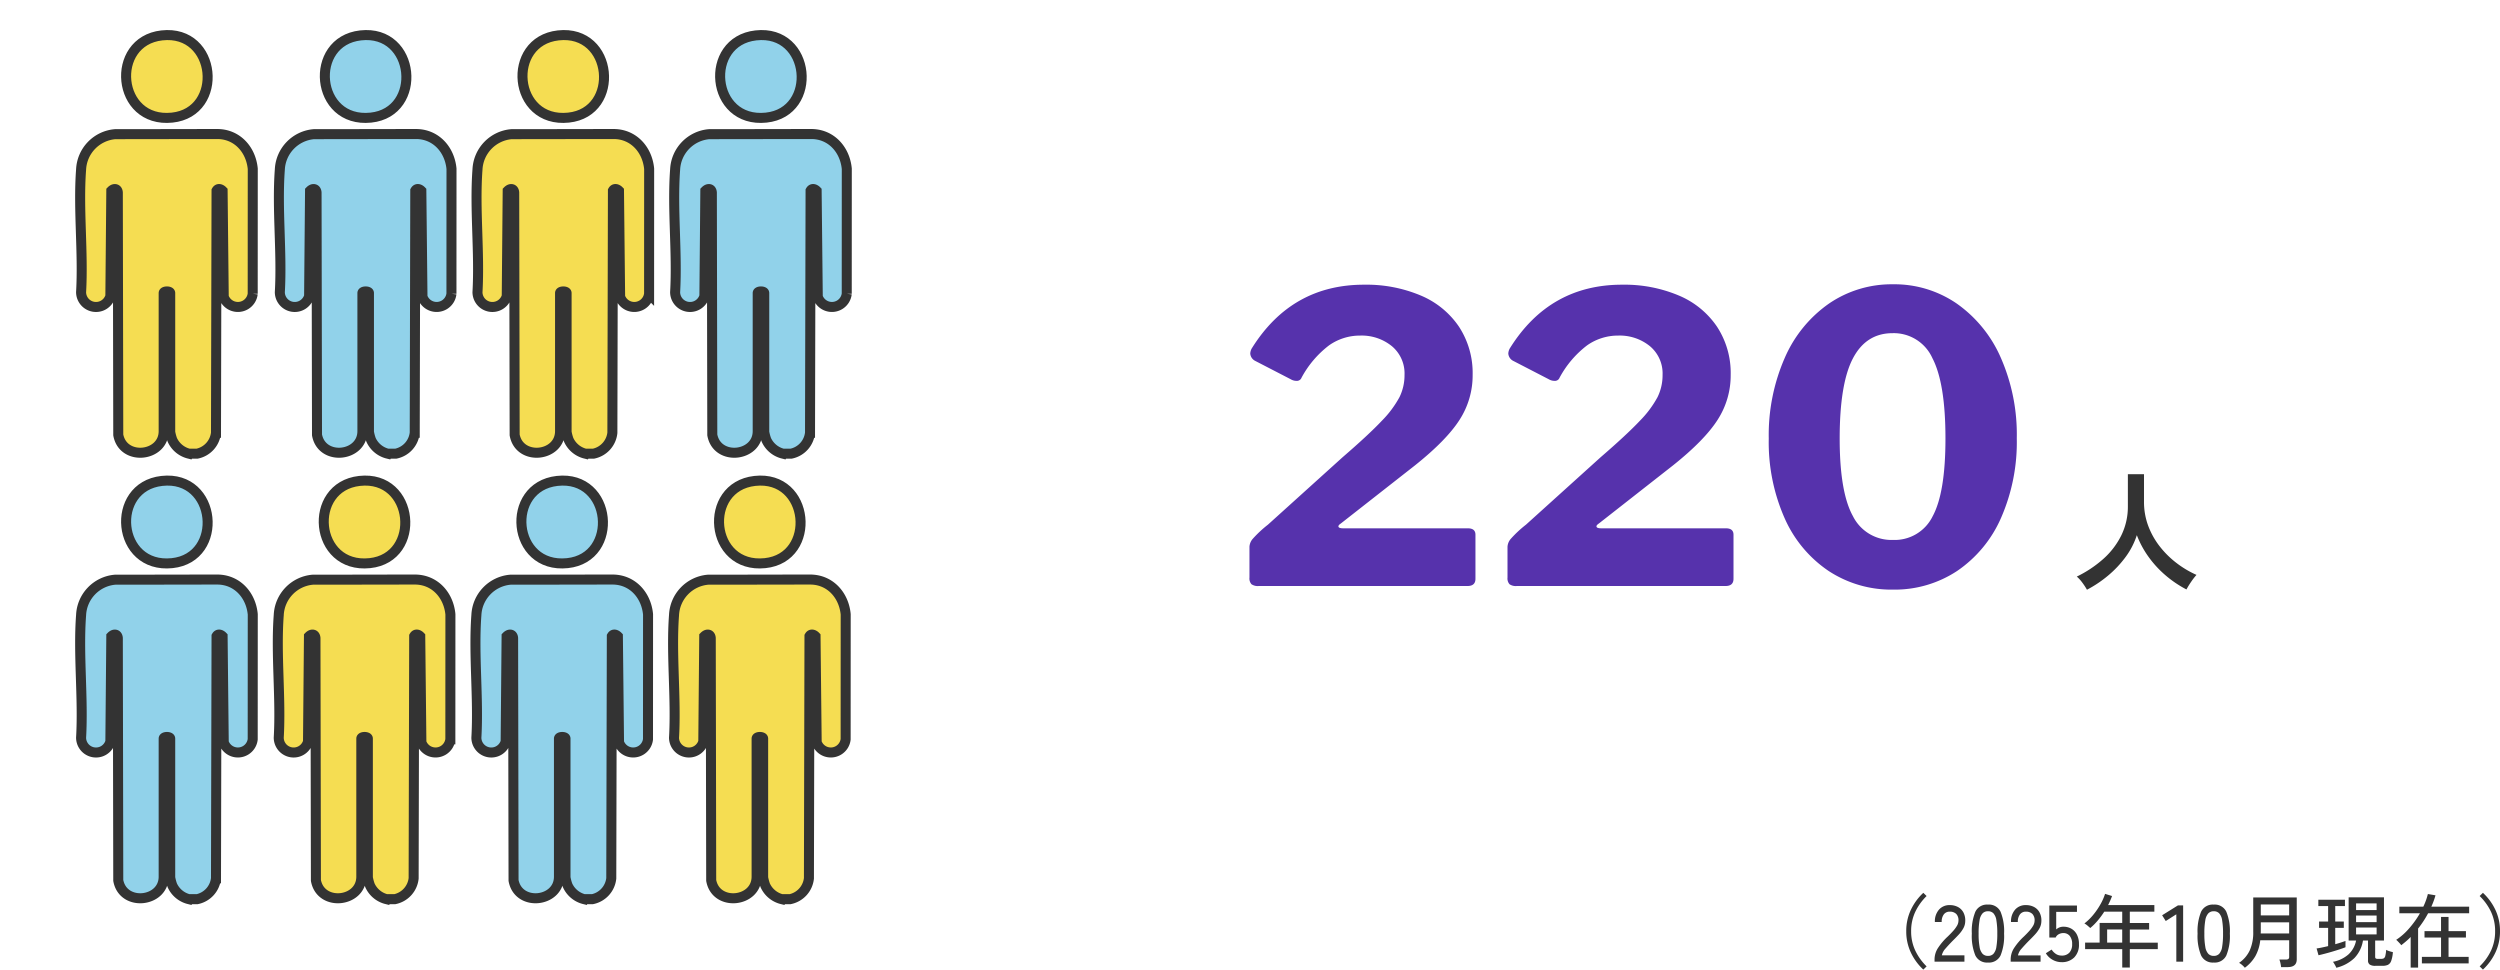
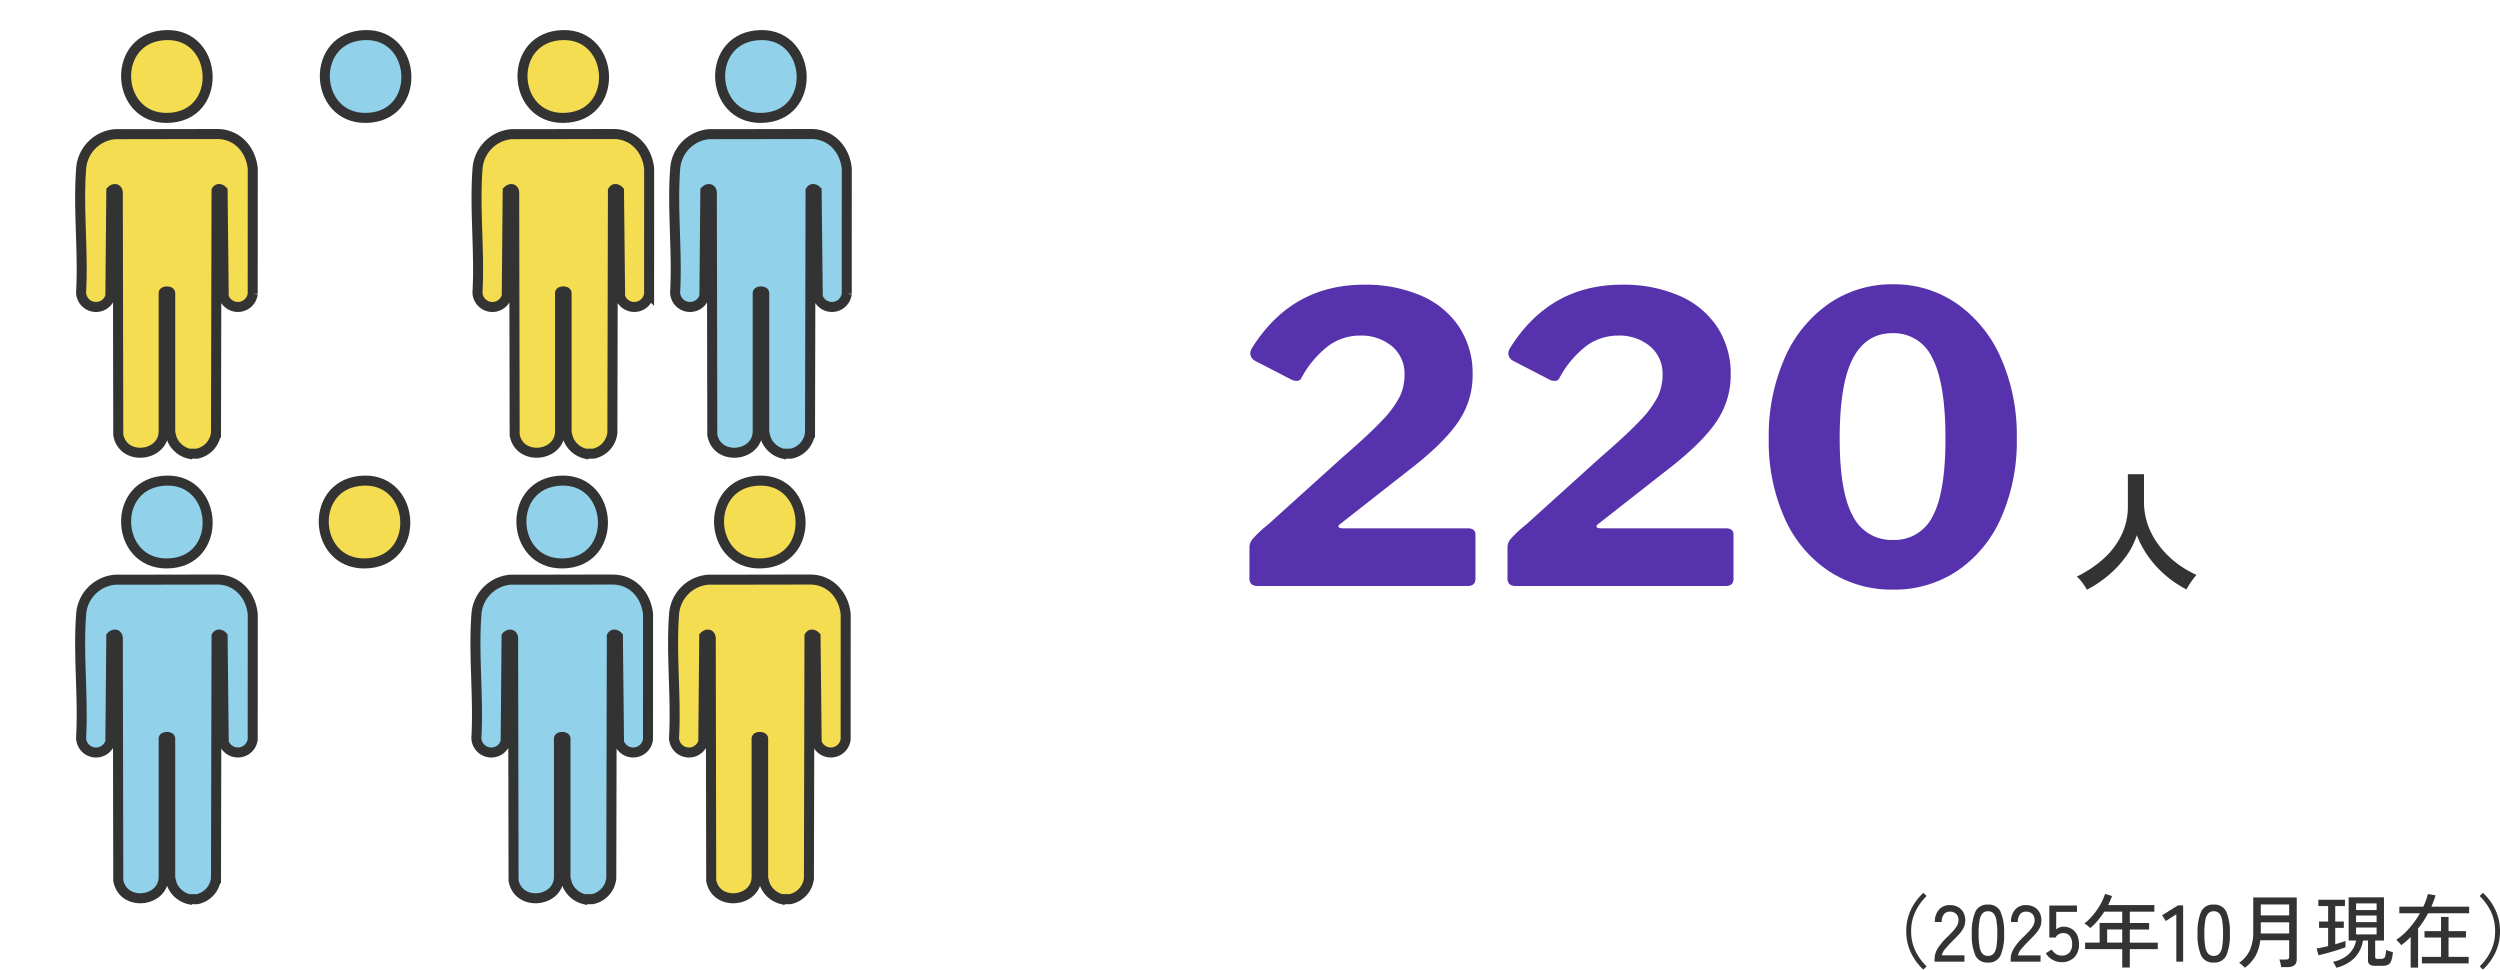
<svg xmlns="http://www.w3.org/2000/svg" width="499.136" height="193.584">
  <g data-name="グループ 13398">
    <g data-name="グループ 13321">
      <path data-name="パス 1747" d="M416.672 117.742a13.455 13.455 0 0 0-.91-1.391 7.5 7.5 0 0 0-1.118-1.235 23.073 23.073 0 0 0 5.2-3.445 15.483 15.483 0 0 0 3.656-4.719 13.01 13.01 0 0 0 1.339-5.9v-6.37h3.221v5.486a13.6 13.6 0 0 0 .858 4.862 15.439 15.439 0 0 0 2.34 4.134 18.527 18.527 0 0 0 3.354 3.289 19.752 19.752 0 0 0 3.926 2.327 13.207 13.207 0 0 0-1.079 1.4 15.208 15.208 0 0 0-.923 1.508 21.92 21.92 0 0 1-4.16-2.808 20.717 20.717 0 0 1-3.419-3.718 18.963 18.963 0 0 1-2.327-4.314 15.159 15.159 0 0 1-2.262 4.381 21.266 21.266 0 0 1-3.484 3.692 23.674 23.674 0 0 1-4.212 2.821Z" fill="#333" />
      <path data-name="パス 1746" d="M268.02 91.32q5.28-4.56 7.84-7.28a20.765 20.765 0 0 0 3.56-4.76 9.95 9.95 0 0 0 1-4.44 7.088 7.088 0 0 0-2.52-5.72 9.54 9.54 0 0 0-6.36-2.12 10.69 10.69 0 0 0-6.2 1.96 20.028 20.028 0 0 0-5.48 6.44.992.992 0 0 1-1.04.64 2.24 2.24 0 0 1-1.12-.32l-7.12-3.68a1.779 1.779 0 0 1-.96-1.44 2.289 2.289 0 0 1 .4-1.2q7.92-12.56 22.32-12.56A27.922 27.922 0 0 1 283.66 59a17.251 17.251 0 0 1 7.64 6.24 16.9 16.9 0 0 1 2.72 9.6 16.341 16.341 0 0 1-2.6 8.96q-2.6 4.08-8.92 9.12l-14.8 11.6q-.48.32-.48.56 0 .4.96.4h24.88q1.52 0 1.52 1.28v8.8q0 1.44-1.6 1.44H251.3a2.18 2.18 0 0 1-1.44-.36 1.735 1.735 0 0 1-.4-1.32v-6.16a2.642 2.642 0 0 1 .64-1.56 22.982 22.982 0 0 1 3.04-2.84Zm51.52 0q5.28-4.56 7.84-7.28a20.765 20.765 0 0 0 3.56-4.76 9.95 9.95 0 0 0 1-4.44 7.088 7.088 0 0 0-2.52-5.72 9.54 9.54 0 0 0-6.36-2.12 10.69 10.69 0 0 0-6.2 1.96 20.028 20.028 0 0 0-5.48 6.44.992.992 0 0 1-1.04.64 2.24 2.24 0 0 1-1.12-.32l-7.12-3.68a1.779 1.779 0 0 1-.96-1.44 2.289 2.289 0 0 1 .4-1.2q7.92-12.56 22.32-12.56A27.922 27.922 0 0 1 335.18 59a17.251 17.251 0 0 1 7.64 6.24 16.9 16.9 0 0 1 2.72 9.6 16.341 16.341 0 0 1-2.6 8.96q-2.6 4.08-8.92 9.12l-14.8 11.6q-.48.32-.48.56 0 .4.96.4h24.88q1.52 0 1.52 1.28v8.8q0 1.44-1.6 1.44h-41.68a2.18 2.18 0 0 1-1.44-.36 1.735 1.735 0 0 1-.4-1.32v-6.16a2.642 2.642 0 0 1 .64-1.56 22.982 22.982 0 0 1 3.04-2.84Zm58.4-34.56a21.96 21.96 0 0 1 12.72 3.84 25.781 25.781 0 0 1 8.8 10.8 38.122 38.122 0 0 1 3.2 16.08 37.712 37.712 0 0 1-3.16 15.96 24.784 24.784 0 0 1-8.76 10.56 22.6 22.6 0 0 1-12.8 3.72A22.793 22.793 0 0 1 365.1 114a24.677 24.677 0 0 1-8.8-10.56 37.507 37.507 0 0 1-3.16-15.88 38.4 38.4 0 0 1 3.2-16.12 25.621 25.621 0 0 1 8.84-10.84 22.145 22.145 0 0 1 12.76-3.84Zm0 51.04a8.431 8.431 0 0 0 7.92-4.72q2.56-4.72 2.56-15.52 0-11.04-2.6-16.04a8.459 8.459 0 0 0-7.96-5q-5.28 0-7.92 5.04t-2.64 16q0 10.72 2.64 15.48a8.59 8.59 0 0 0 8 4.76Z" fill="#5632ac" />
      <path data-name="パス 1748" d="M384 193.584a11.084 11.084 0 0 1-2.48-3.384 9.806 9.806 0 0 1-.928-4.28 9.806 9.806 0 0 1 .928-4.28 11.084 11.084 0 0 1 2.48-3.384l.656.64a11.09 11.09 0 0 0-2.272 3.176 8.933 8.933 0 0 0-.816 3.848 8.933 8.933 0 0 0 .816 3.848 11.09 11.09 0 0 0 2.272 3.176Zm2.24-1.584v-.448a4.225 4.225 0 0 1 .68-2.272 12.325 12.325 0 0 1 1.98-2.32q.544-.528 1.016-1.048a6.444 6.444 0 0 0 .776-1.032 2.082 2.082 0 0 0 .32-.992 1.822 1.822 0 0 0-.432-1.408 1.774 1.774 0 0 0-1.312-.464 1.421 1.421 0 0 0-1.168.536 2.381 2.381 0 0 0-.432 1.528h-1.36a3.531 3.531 0 0 1 .824-2.472 2.757 2.757 0 0 1 2.136-.9 3.46 3.46 0 0 1 1.64.376 2.635 2.635 0 0 1 1.1 1.1 3.374 3.374 0 0 1 .36 1.744 3.025 3.025 0 0 1-.368 1.392 6.3 6.3 0 0 1-.912 1.256q-.56.608-1.248 1.28-.768.784-1.4 1.512a2.944 2.944 0 0 0-.744 1.368h4.512V192Zm10.672.176a2.57 2.57 0 0 1-2.528-1.424 10.263 10.263 0 0 1-.7-4.352 10.321 10.321 0 0 1 .7-4.36 2.568 2.568 0 0 1 2.528-1.432 2.555 2.555 0 0 1 2.512 1.432 10.321 10.321 0 0 1 .7 4.36 10.263 10.263 0 0 1-.7 4.352 2.557 2.557 0 0 1-2.512 1.424Zm0-1.328a1.46 1.46 0 0 0 1.08-.408 2.64 2.64 0 0 0 .592-1.384 15.036 15.036 0 0 0 .184-2.656 15.155 15.155 0 0 0-.184-2.672 2.64 2.64 0 0 0-.592-1.384 1.46 1.46 0 0 0-1.08-.408 1.466 1.466 0 0 0-1.072.408 2.638 2.638 0 0 0-.608 1.384 14.536 14.536 0 0 0-.192 2.672 14.422 14.422 0 0 0 .192 2.656 2.638 2.638 0 0 0 .608 1.384 1.466 1.466 0 0 0 1.072.408ZM401.44 192v-.448a4.225 4.225 0 0 1 .68-2.272 12.325 12.325 0 0 1 1.98-2.32q.544-.528 1.016-1.048a6.444 6.444 0 0 0 .776-1.032 2.082 2.082 0 0 0 .32-.992 1.822 1.822 0 0 0-.432-1.408 1.774 1.774 0 0 0-1.312-.464 1.421 1.421 0 0 0-1.168.536 2.381 2.381 0 0 0-.432 1.528h-1.36a3.531 3.531 0 0 1 .824-2.472 2.757 2.757 0 0 1 2.136-.9 3.46 3.46 0 0 1 1.64.376 2.635 2.635 0 0 1 1.1 1.1 3.374 3.374 0 0 1 .36 1.744 3.025 3.025 0 0 1-.368 1.4 6.3 6.3 0 0 1-.912 1.256q-.56.608-1.248 1.28-.768.784-1.4 1.512a2.944 2.944 0 0 0-.744 1.368h4.512V192Zm10.176.1a3.657 3.657 0 0 1-1.816-.48 3.507 3.507 0 0 1-1.336-1.3l1.152-.736a2.96 2.96 0 0 0 .864.88 2.049 2.049 0 0 0 1.136.32 1.983 1.983 0 0 0 1.56-.6 2.448 2.448 0 0 0 .536-1.684 2.511 2.511 0 0 0-.472-1.632 1.594 1.594 0 0 0-1.3-.576 1.836 1.836 0 0 0-.92.24 1.347 1.347 0 0 0-.6.656h-1.264V180.8h5.52v1.264h-4.144v3.5a2.106 2.106 0 0 1 1.424-.544 3.181 3.181 0 0 1 1.6.4 2.825 2.825 0 0 1 1.108 1.18 4.034 4.034 0 0 1 .408 1.9 3.563 3.563 0 0 1-.952 2.668 3.434 3.434 0 0 1-2.504.932Zm12.1 1.072V189.5H416.3v-1.308h2.9v-3.92h4.512v-2.256h-3.584a16.894 16.894 0 0 1-1.3 1.768 11.377 11.377 0 0 1-1.5 1.5q-.192-.176-.528-.464a3.524 3.524 0 0 0-.64-.448 10.779 10.779 0 0 0 1.784-1.744 14.444 14.444 0 0 0 1.432-2.1 10.938 10.938 0 0 0 .912-2.064l1.392.432q-.16.448-.36.9t-.424.9h9.232v1.328h-4.9v2.256h3.856v1.3h-3.856v2.624h5.584v1.296h-5.584v3.668Zm-3.016-4.98h3.008v-2.624H420.7ZM434.512 192v-9.456l-2.112 1.344-.72-1.152 3.152-1.968h1.04V192Zm7.472.176a2.57 2.57 0 0 1-2.528-1.424 10.263 10.263 0 0 1-.7-4.352 10.321 10.321 0 0 1 .7-4.36 2.568 2.568 0 0 1 2.528-1.432 2.555 2.555 0 0 1 2.516 1.432 10.321 10.321 0 0 1 .7 4.36 10.263 10.263 0 0 1-.7 4.352 2.557 2.557 0 0 1-2.516 1.424Zm0-1.328a1.46 1.46 0 0 0 1.08-.408 2.64 2.64 0 0 0 .592-1.384 15.036 15.036 0 0 0 .184-2.656 15.155 15.155 0 0 0-.184-2.672 2.64 2.64 0 0 0-.592-1.384 1.46 1.46 0 0 0-1.08-.408 1.466 1.466 0 0 0-1.072.408 2.638 2.638 0 0 0-.612 1.384 14.536 14.536 0 0 0-.188 2.672 14.422 14.422 0 0 0 .188 2.656 2.638 2.638 0 0 0 .608 1.384 1.466 1.466 0 0 0 1.076.408Zm6.208 2.368a4.268 4.268 0 0 0-.52-.528 3.046 3.046 0 0 0-.632-.448 6.249 6.249 0 0 0 2.128-2.48 8.794 8.794 0 0 0 .7-3.76v-6.816h8.688v12.352q0 1.552-1.824 1.552h-1.3a7.072 7.072 0 0 0-.132-.788 4.105 4.105 0 0 0-.216-.728h1.316a.786.786 0 0 0 .5-.12.575.575 0 0 0 .144-.456v-3.268h-5.776a8.256 8.256 0 0 1-.984 3.184 7.679 7.679 0 0 1-2.092 2.304Zm3.168-6.848h5.68v-2.224h-5.664v1.84q0 .1-.008.192t-.008.192Zm.016-3.6h5.664v-2.192h-5.664Zm15.072 10.448a2.3 2.3 0 0 0-.176-.4q-.128-.24-.264-.464a1.786 1.786 0 0 0-.232-.32 6.49 6.49 0 0 0 3.128-1.5 5.1 5.1 0 0 0 1.5-2.752h-1.488v-8.624h7.056v8.624h-1.76v3.26a.4.4 0 0 0 .1.3.559.559 0 0 0 .376.1h.7a1.137 1.137 0 0 0 .552-.112.766.766 0 0 0 .3-.5 7.1 7.1 0 0 0 .168-1.184 3.588 3.588 0 0 0 .64.264 4.973 4.973 0 0 0 .7.184 6.361 6.361 0 0 1-.348 1.788 1.355 1.355 0 0 1-.672.768 2.729 2.729 0 0 1-1.08.184h-1.392a1.978 1.978 0 0 1-1.12-.248.956.956 0 0 1-.352-.84v-3.968h-1.008a6.458 6.458 0 0 1-1.72 3.512 7.823 7.823 0 0 1-3.608 1.928Zm-3.548-2.496-.384-1.36q.416-.048 1.024-.176t1.28-.288v-3.648h-1.808v-1.264h1.808V180.9h-1.952v-1.264h5.312v1.264h-1.94v3.088h1.712v1.264h-1.712v3.264q.64-.176 1.176-.352t.872-.3v1.256q-.432.176-1.136.408t-1.488.464q-.784.232-1.52.424t-1.244.304Zm7.5-4.16h4.1v-1.376h-4.1Zm0-2.448h4.1v-1.328h-4.1Zm0-2.416h4.1v-1.328h-4.1Zm10.9 11.488v-6.112q-.448.464-.928.872t-.96.776a1.738 1.738 0 0 0-.272-.352q-.208-.224-.416-.44a1.7 1.7 0 0 0-.32-.28 12.407 12.407 0 0 0 2.544-2.24 18.719 18.719 0 0 0 2.208-3.072h-4.116v-1.312h4.784a13.044 13.044 0 0 0 .912-2.528l1.52.256q-.16.576-.368 1.144t-.464 1.128h7.552v1.312h-8.192q-.432.816-.936 1.584t-1.064 1.472v7.792Zm2.24-.832v-1.312h3.824v-3.856h-3.3V185.9h3.3v-2.828h1.5v2.828h3.472v1.28h-3.472v3.86h4.016v1.312Zm12.192 1.232-.656-.64a10.819 10.819 0 0 0 2.28-3.176 9.008 9.008 0 0 0 .804-3.848 9.008 9.008 0 0 0-.808-3.848 10.819 10.819 0 0 0-2.28-3.176l.656-.64a11.084 11.084 0 0 1 2.48 3.384 9.806 9.806 0 0 1 .928 4.28 9.806 9.806 0 0 1-.928 4.28 11.084 11.084 0 0 1-2.48 3.384Z" fill="#333" />
    </g>
    <g data-name="グループ 13396">
      <path data-name="長方形 24036" fill="none" d="M0 0h186v186H0z" />
      <g data-name="グループ 13397" stroke="#333" stroke-width="2">
        <g data-name="レイヤー 1" fill="#f5dd52">
          <path data-name="パス 1263" d="M37.735 90.579a4.951 4.951 0 0 1-3.342-2.778 9.525 9.525 0 0 1-.41-1.548V58.509c0-.429-1.306-.429-1.306 0v27.579c0 5.126-8.1 6.039-9.065.741l-.089-48.385c-.068-.824-.767-.89-1.3-.347l-.188 21.026a2.979 2.979 0 0 1-5.845-.772c.462-7.973-.593-16.6 0-24.492a7.432 7.432 0 0 1 6.8-7.072c6.861 0 13.82-.028 20.385-.028 3.924 0 6.717 3.048 7.09 6.944l-.011 24.952a2.978 2.978 0 0 1-5.784.591l-.227-21.15c-.362-.371-.913-.547-1.21-.033l-.109 48.347a4.767 4.767 0 0 1-3.752 4.162h-1.633Z" />
          <path data-name="パス 1264" d="M32.312 7.067c11.047-1.249 12.516 15.316 2.056 16.417C23.212 24.659 21.83 8.248 32.312 7.067Z" />
        </g>
        <g data-name="レイヤー 1" fill="#91d2ea">
-           <path data-name="パス 1263" d="M77.414 90.579a4.951 4.951 0 0 1-3.342-2.778 9.525 9.525 0 0 1-.41-1.548V58.509c0-.429-1.306-.429-1.306 0v27.579c0 5.126-8.1 6.039-9.065.741l-.089-48.385c-.068-.824-.767-.89-1.3-.347l-.188 21.026a2.979 2.979 0 0 1-5.845-.772c.462-7.973-.593-16.6 0-24.492a7.432 7.432 0 0 1 6.8-7.072c6.861 0 13.82-.028 20.385-.028 3.924 0 6.717 3.048 7.09 6.944l-.011 24.952a2.978 2.978 0 0 1-5.784.591l-.227-21.15c-.362-.371-.913-.547-1.21-.033l-.109 48.347a4.767 4.767 0 0 1-3.752 4.162h-1.633Z" />
          <path data-name="パス 1264" d="M71.991 7.067c11.047-1.249 12.516 15.316 2.056 16.417-11.156 1.175-12.538-15.236-2.056-16.417Z" />
        </g>
        <g data-name="レイヤー 1" fill="#f5dd52">
          <path data-name="パス 1263" d="M116.875 90.579a4.951 4.951 0 0 1-3.342-2.778 9.525 9.525 0 0 1-.41-1.548V58.509c0-.429-1.306-.429-1.306 0v27.579c0 5.126-8.1 6.039-9.065.741l-.089-48.385c-.068-.824-.767-.89-1.3-.347l-.188 21.026a2.979 2.979 0 0 1-5.845-.772c.462-7.973-.593-16.6 0-24.492a7.432 7.432 0 0 1 6.8-7.072c6.861 0 13.82-.028 20.385-.028 3.924 0 6.717 3.048 7.09 6.944l-.011 24.952a2.978 2.978 0 0 1-5.784.591l-.227-21.15c-.362-.371-.913-.547-1.21-.033l-.109 48.347a4.767 4.767 0 0 1-3.752 4.162h-1.633Z" />
          <path data-name="パス 1264" d="M111.452 7.067c11.047-1.249 12.516 15.316 2.056 16.417-11.156 1.175-12.538-15.236-2.056-16.417Z" />
        </g>
        <g data-name="レイヤー 1" fill="#91d2ea">
          <path data-name="パス 1263" d="M156.336 90.579a4.951 4.951 0 0 1-3.342-2.778 9.525 9.525 0 0 1-.41-1.548V58.509c0-.429-1.306-.429-1.306 0v27.579c0 5.126-8.1 6.039-9.065.741l-.089-48.385c-.068-.824-.767-.89-1.3-.347l-.188 21.026a2.979 2.979 0 0 1-5.845-.772c.462-7.973-.593-16.6 0-24.492a7.432 7.432 0 0 1 6.8-7.072c6.861 0 13.82-.028 20.385-.028 3.924 0 6.717 3.048 7.09 6.944l-.011 24.952a2.978 2.978 0 0 1-5.784.591l-.227-21.15c-.362-.371-.913-.547-1.21-.033l-.109 48.347a4.767 4.767 0 0 1-3.752 4.162h-1.633Z" />
          <path data-name="パス 1264" d="M150.913 7.067c11.047-1.249 12.516 15.316 2.056 16.417-11.156 1.175-12.538-15.236-2.056-16.417Z" />
        </g>
        <g data-name="グループ 13387">
          <g data-name="レイヤー 1" fill="#f5dd52">
            <path data-name="パス 1263" d="M156.117 179.53a4.951 4.951 0 0 1-3.342-2.778 9.525 9.525 0 0 1-.41-1.548V147.46c0-.429-1.306-.429-1.306 0v27.579c0 5.126-8.1 6.039-9.065.741l-.089-48.385c-.068-.824-.767-.89-1.3-.347l-.188 21.026a2.979 2.979 0 0 1-5.845-.772c.462-7.973-.593-16.6 0-24.492a7.432 7.432 0 0 1 6.8-7.072c6.861 0 13.82-.028 20.385-.028 3.924 0 6.717 3.048 7.09 6.944l-.011 24.952a2.978 2.978 0 0 1-5.784.591l-.227-21.15c-.362-.371-.913-.547-1.21-.033l-.109 48.347a4.767 4.767 0 0 1-3.752 4.162h-1.633Z" />
            <path data-name="パス 1264" d="M150.694 96.018c11.047-1.249 12.516 15.316 2.056 16.417-11.156 1.175-12.538-15.236-2.056-16.417Z" />
          </g>
          <g data-name="レイヤー 1" fill="#91d2ea">
            <path data-name="パス 1263" d="M116.656 179.53a4.951 4.951 0 0 1-3.342-2.778 9.525 9.525 0 0 1-.41-1.548V147.46c0-.429-1.306-.429-1.306 0v27.579c0 5.126-8.1 6.039-9.065.741l-.089-48.385c-.068-.824-.767-.89-1.3-.347l-.188 21.026a2.979 2.979 0 0 1-5.845-.772c.462-7.973-.593-16.6 0-24.492a7.432 7.432 0 0 1 6.8-7.072c6.861 0 13.82-.028 20.385-.028 3.924 0 6.717 3.048 7.09 6.944l-.011 24.952a2.978 2.978 0 0 1-5.784.591l-.227-21.15c-.362-.371-.913-.547-1.21-.033l-.109 48.347a4.767 4.767 0 0 1-3.752 4.162h-1.633Z" />
            <path data-name="パス 1264" d="M111.233 96.018c11.047-1.249 12.516 15.316 2.056 16.417-11.156 1.175-12.538-15.236-2.056-16.417Z" />
          </g>
          <g data-name="レイヤー 1" fill="#f5dd52">
-             <path data-name="パス 1263" d="M77.196 179.53a4.951 4.951 0 0 1-3.342-2.778 9.525 9.525 0 0 1-.41-1.548V147.46c0-.429-1.306-.429-1.306 0v27.579c0 5.126-8.1 6.039-9.065.741l-.089-48.385c-.068-.824-.767-.89-1.3-.347l-.188 21.026a2.979 2.979 0 0 1-5.845-.772c.462-7.973-.593-16.6 0-24.492a7.432 7.432 0 0 1 6.8-7.072c6.861 0 13.82-.028 20.385-.028 3.924 0 6.717 3.048 7.09 6.944l-.011 24.952a2.978 2.978 0 0 1-5.784.591l-.227-21.15c-.362-.371-.913-.547-1.21-.033l-.109 48.347a4.767 4.767 0 0 1-3.752 4.162H77.2Z" />
            <path data-name="パス 1264" d="M71.773 96.018c11.047-1.249 12.516 15.316 2.056 16.417-11.156 1.175-12.538-15.236-2.056-16.417Z" />
          </g>
          <g data-name="レイヤー 1" fill="#91d2ea">
            <path data-name="パス 1263" d="M37.735 179.53a4.951 4.951 0 0 1-3.342-2.778 9.525 9.525 0 0 1-.41-1.548V147.46c0-.429-1.306-.429-1.306 0v27.579c0 5.126-8.1 6.039-9.065.741l-.089-48.385c-.068-.824-.767-.89-1.3-.347l-.188 21.026a2.979 2.979 0 0 1-5.845-.772c.462-7.973-.593-16.6 0-24.492a7.432 7.432 0 0 1 6.8-7.072c6.861 0 13.82-.028 20.385-.028 3.924 0 6.717 3.048 7.09 6.944l-.011 24.952a2.978 2.978 0 0 1-5.784.591l-.227-21.15c-.362-.371-.913-.547-1.21-.033l-.109 48.347a4.767 4.767 0 0 1-3.752 4.162h-1.633Z" />
            <path data-name="パス 1264" d="M32.312 96.018c11.047-1.249 12.516 15.316 2.056 16.417-11.156 1.175-12.538-15.236-2.056-16.417Z" />
          </g>
        </g>
      </g>
    </g>
  </g>
</svg>